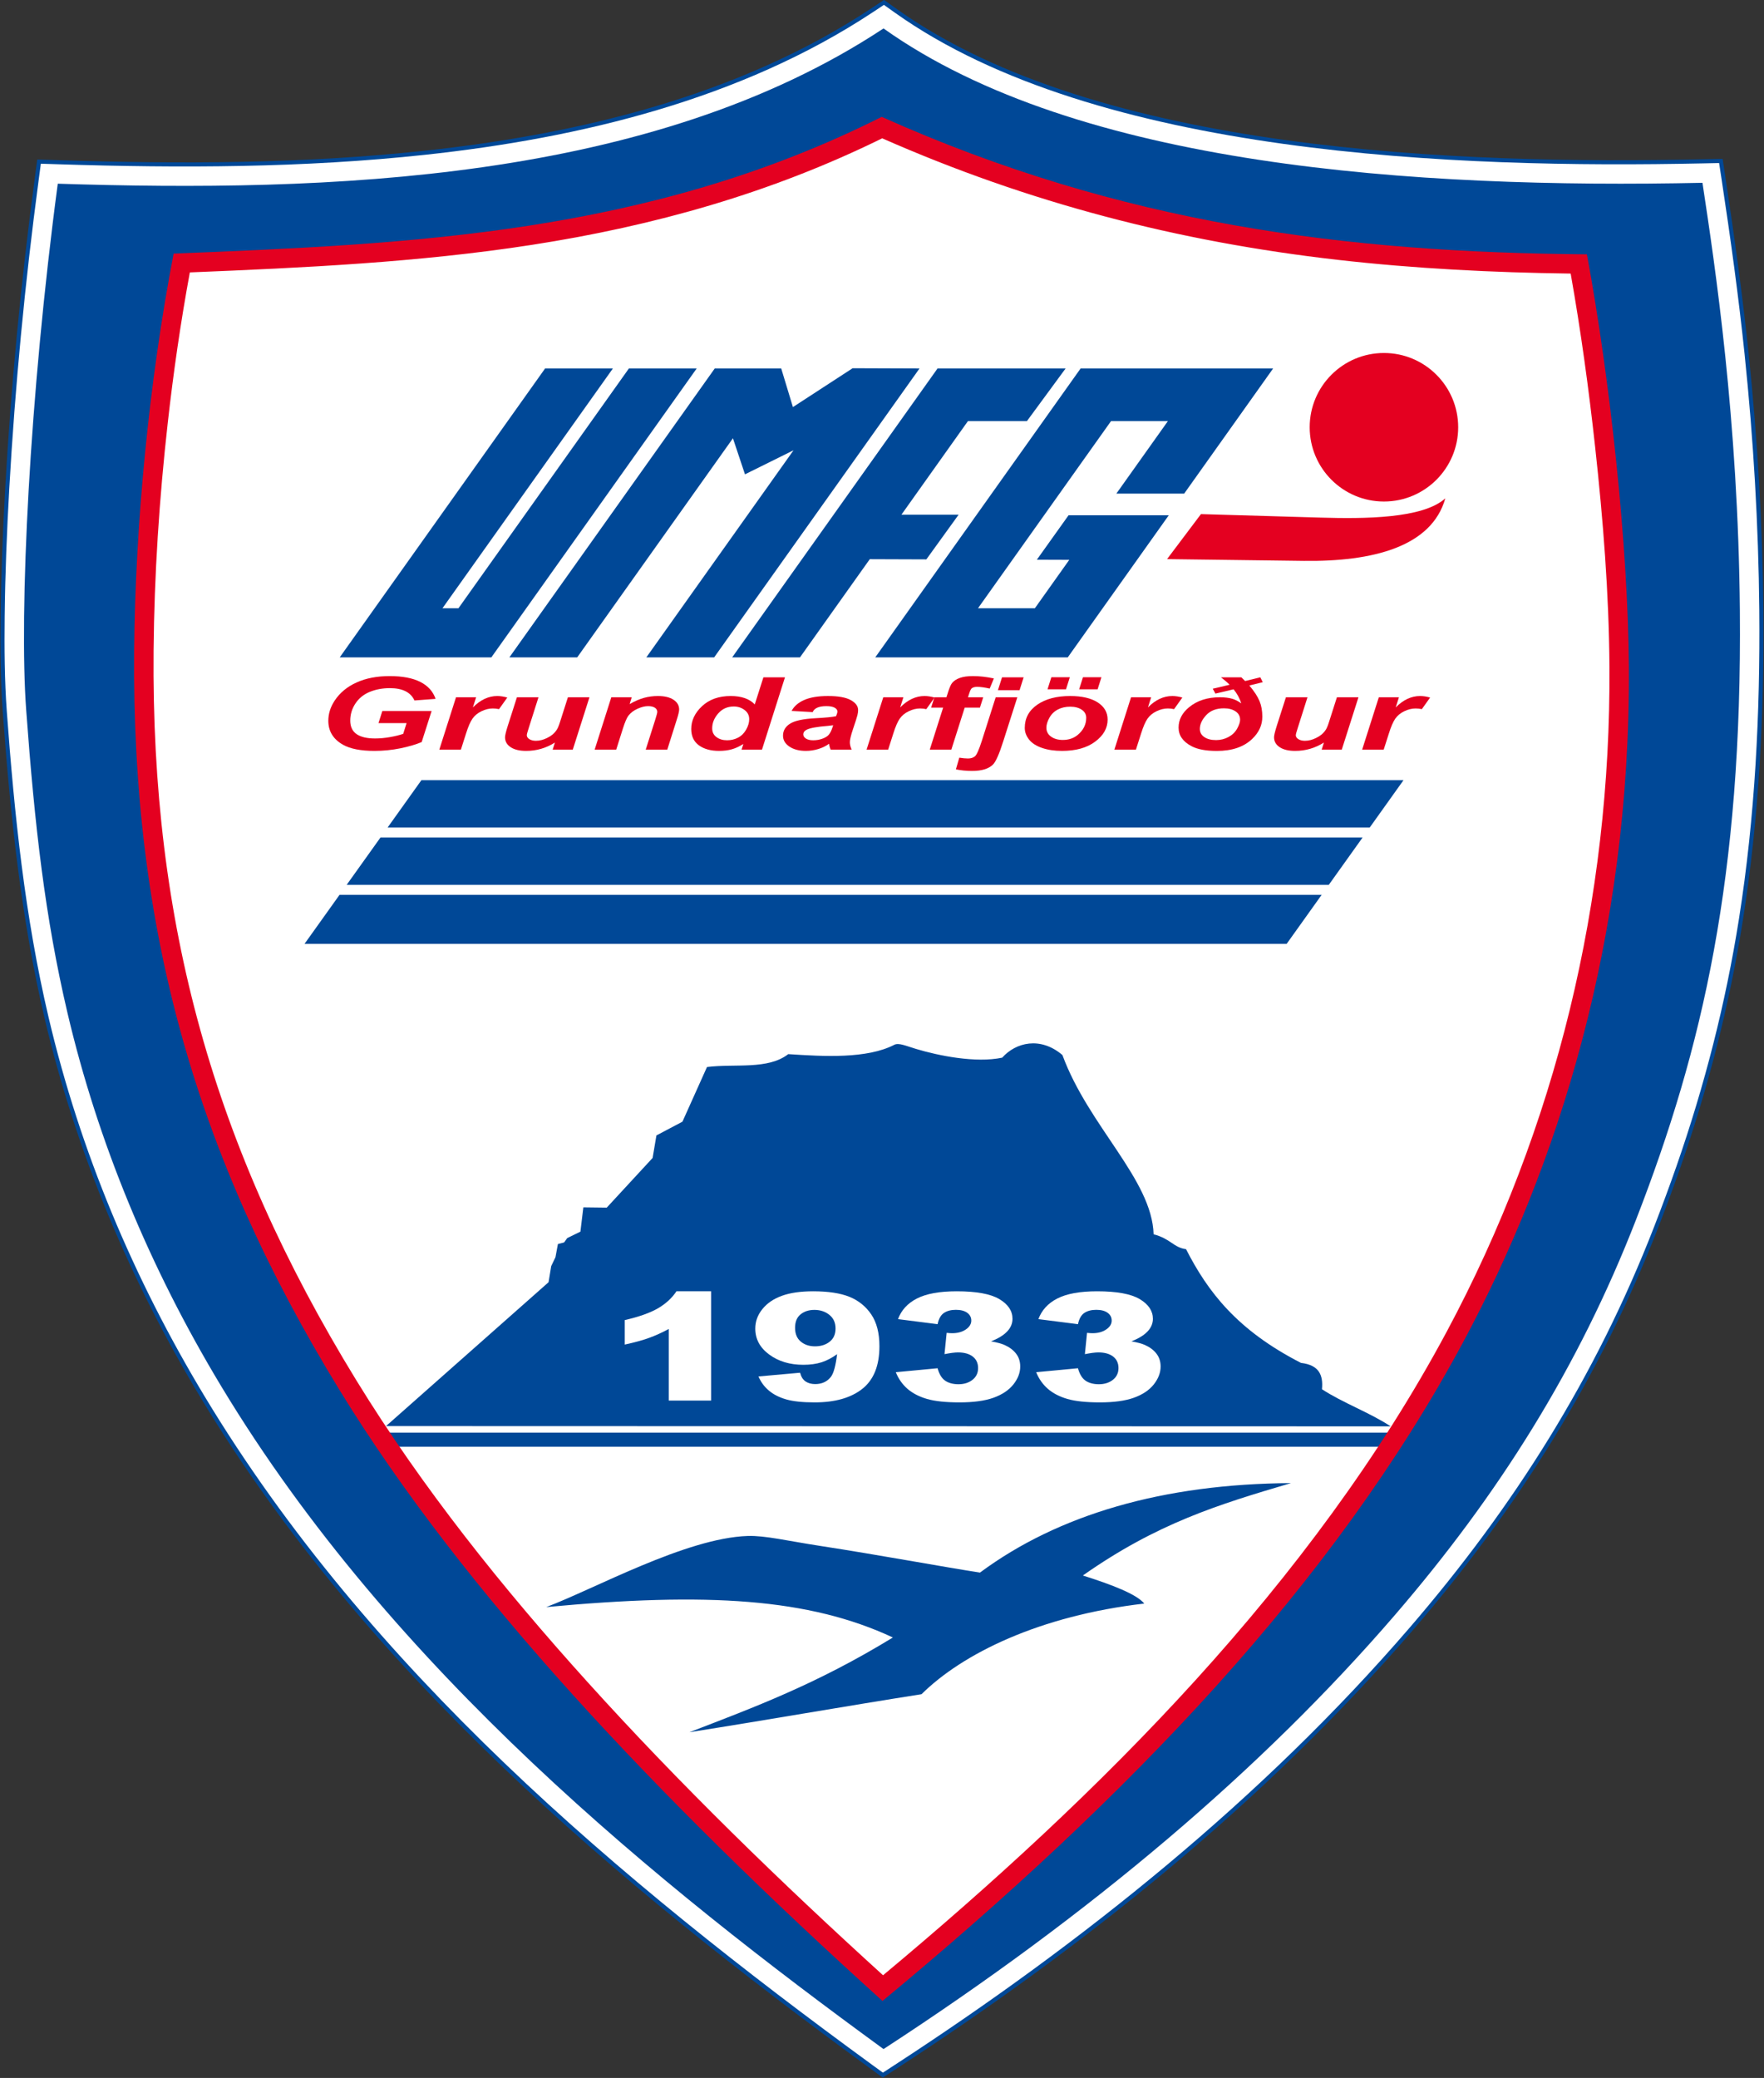
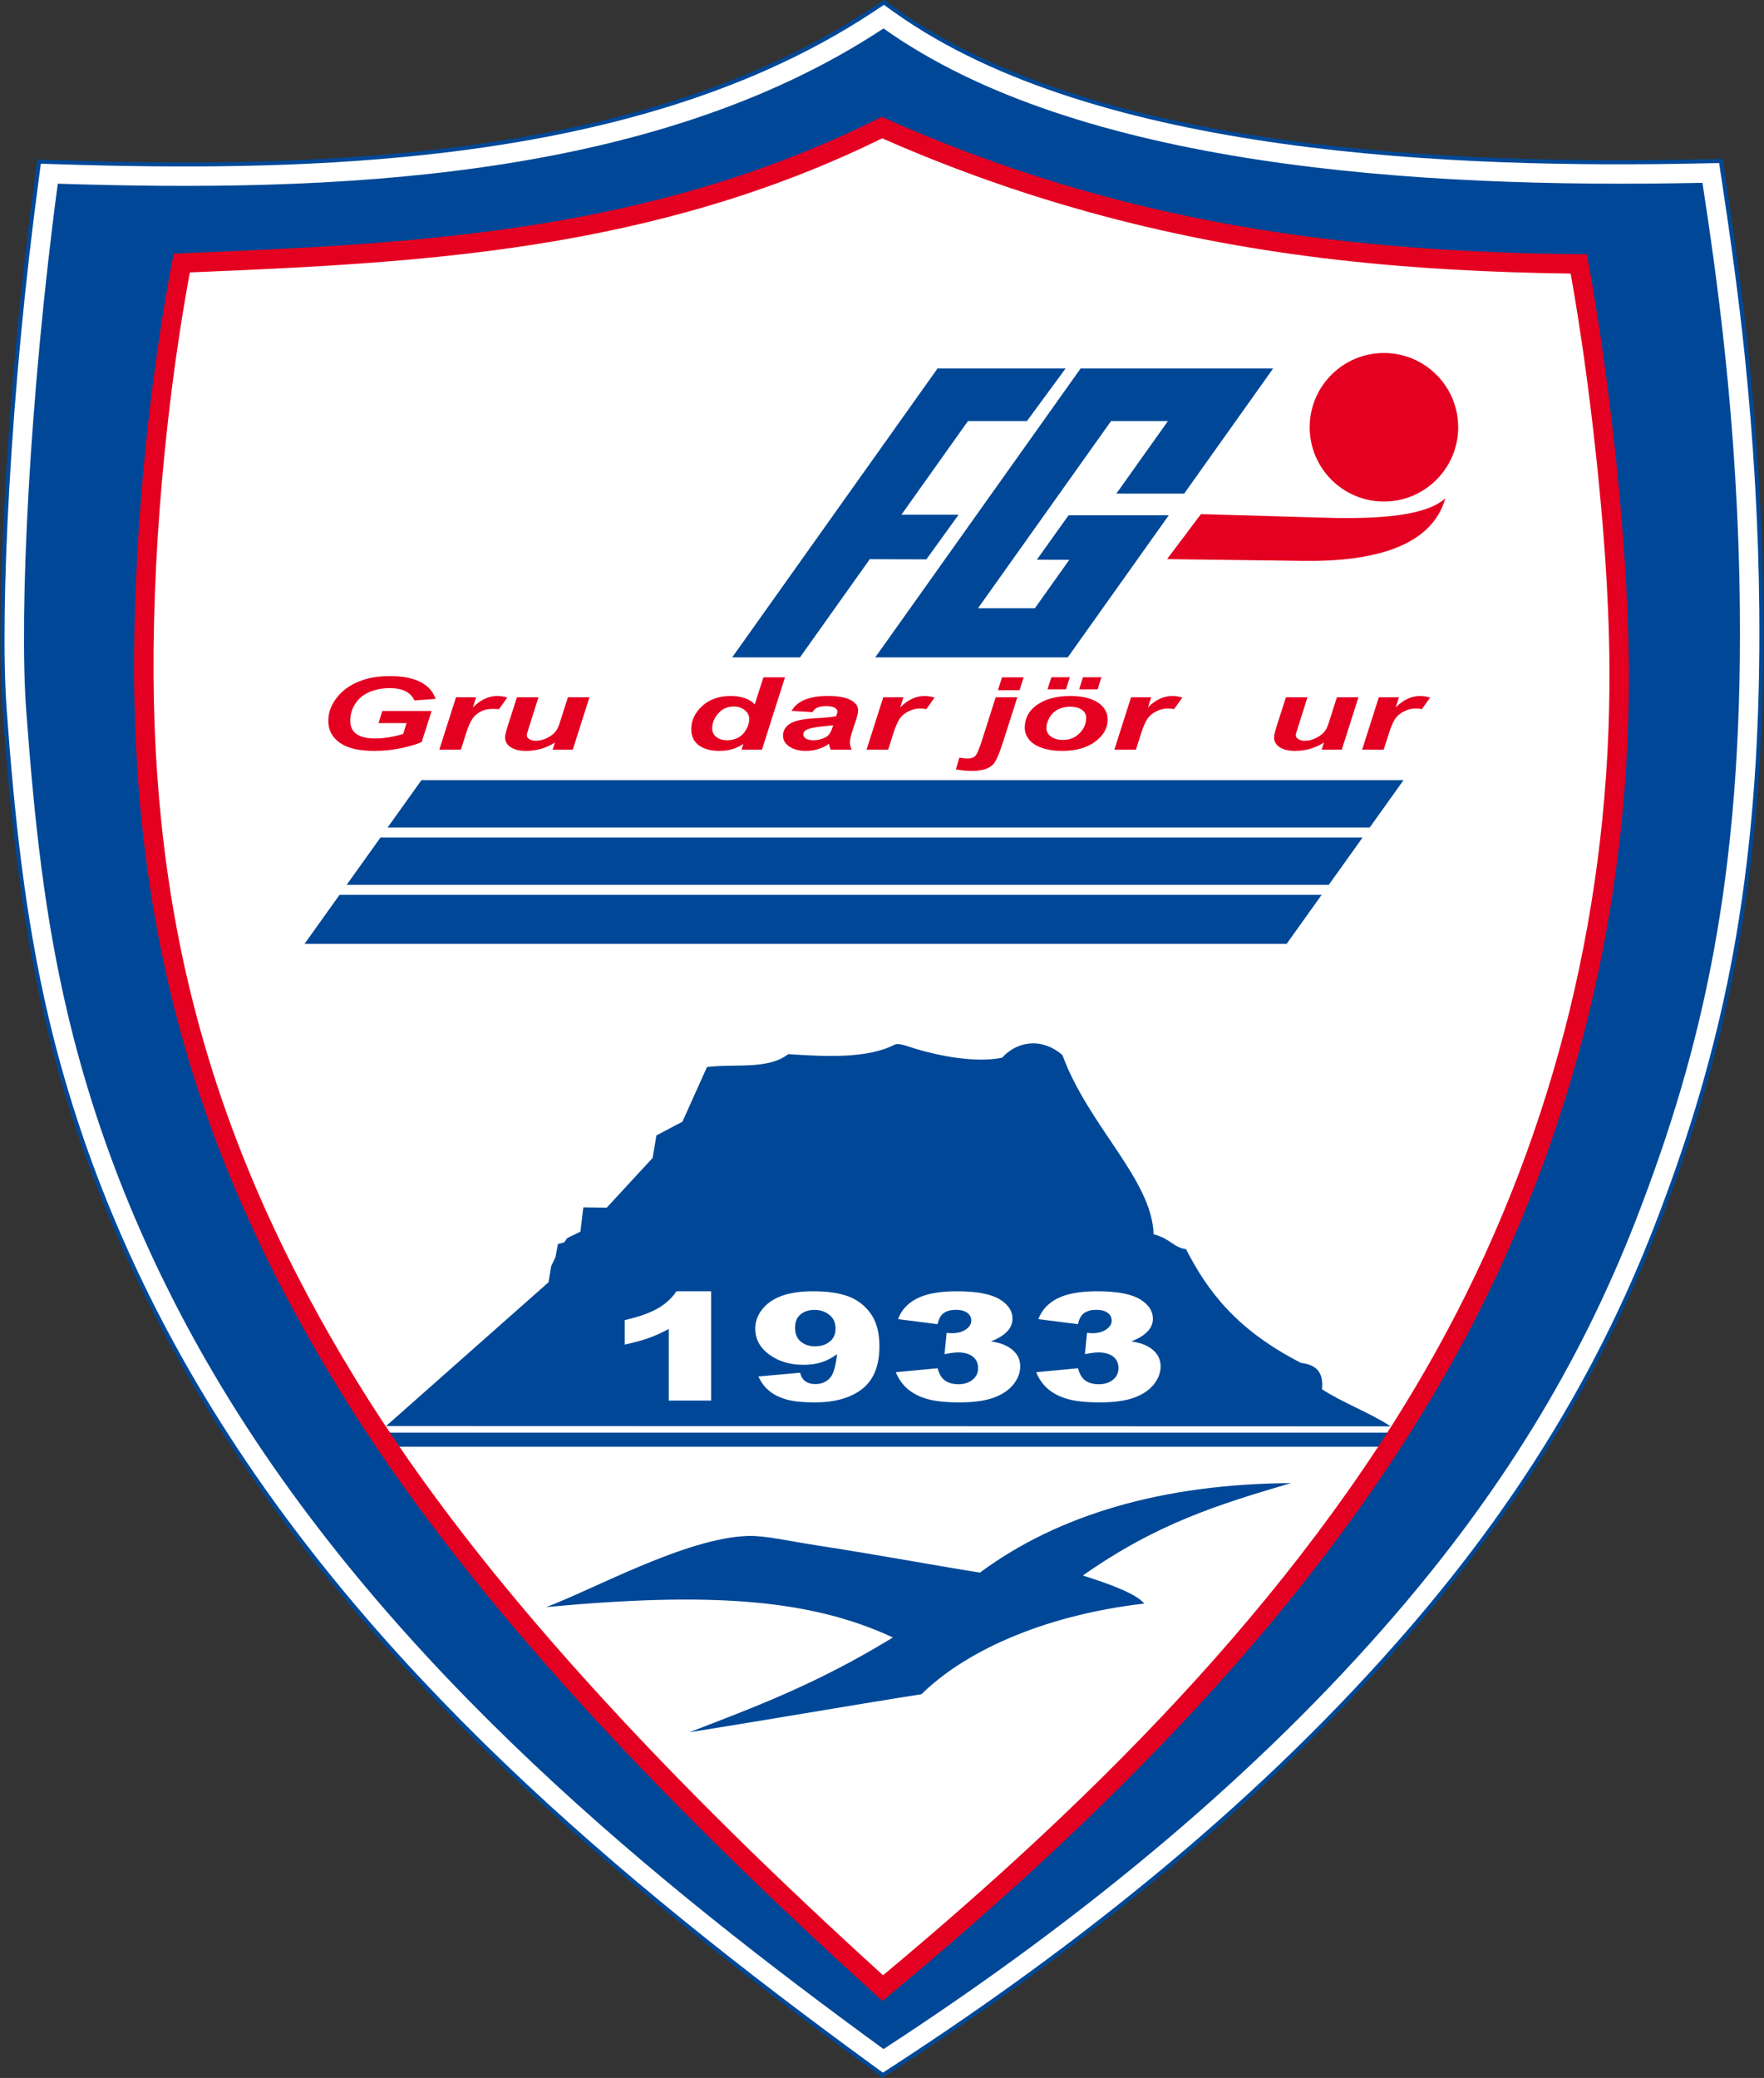
<svg xmlns="http://www.w3.org/2000/svg" width="481.5pt" height="567pt" viewBox="0 0 481.5 567" version="1.1">
  <rect x="0" y="0" width="481.5" height="567" fill="#333333" stroke="none" />
  <g id="surface1">
    <path style=" stroke:none;fill-rule:evenodd;fill:rgb(0%,28.247%,59.18%);fill-opacity:1;" d="M 15.977 43.711 C 49.289 44.777 82.758 44.707 115.934 41.129 C 158.164 36.578 201.789 26.078 237.633 2.406 L 241.301 -0.02 L 244.887 2.531 C 299.902 41.676 398.871 44.859 464.574 43.469 L 470.203 43.352 L 471.051 48.922 C 473.453 64.789 475.664 80.688 477.324 96.648 C 479.734 119.828 481.117 143.117 481.328 166.422 C 481.578 194.668 480.18 222.992 475.766 250.914 C 472.121 274 466.336 296.57 458.645 318.637 C 456.711 324.184 454.672 329.688 452.539 335.16 C 436.664 375.996 414.07 411.875 385.504 445 C 345.246 491.68 296.215 530.98 244.664 564.5 L 240.953 566.91 L 237.387 564.305 C 167.828 513.574 99.906 456.191 54.938 381.664 C 35.496 349.441 20.789 314.52 12.172 277.859 C 5.707 250.34 2.812 222.348 0.746 194.207 C 0.109 185.551 0.066 176.848 0.16 168.172 C 0.289 156.57 0.758 144.977 1.41 133.398 C 3 105.273 5.688 77.199 9.41 49.277 L 10.172 43.523 Z M 15.977 43.711 " />
    <path style=" stroke:none;fill-rule:evenodd;fill:rgb(100%,100%,100%);fill-opacity:1;" d="M 15.938 44.824 C 49.281 45.891 82.852 45.82 116.055 42.238 C 158.449 37.672 202.266 27.102 238.246 3.336 L 241.277 1.332 L 244.242 3.441 C 299.316 42.629 398.133 45.988 464.598 44.586 L 469.246 44.488 L 469.949 49.09 C 472.355 64.965 474.551 80.789 476.215 96.766 C 478.621 119.914 479.996 143.16 480.211 166.434 C 480.465 194.617 479.066 222.879 474.664 250.738 C 471.012 273.863 465.289 296.172 457.59 318.27 C 455.66 323.801 453.621 329.297 451.504 334.754 C 435.621 375.605 413.238 411.133 384.66 444.273 C 344.531 490.805 295.438 530.156 244.055 563.562 L 240.996 565.555 L 238.039 563.402 C 168.641 512.785 100.766 455.461 55.895 381.086 C 36.504 348.949 21.855 314.172 13.262 277.602 C 6.777 250.012 3.934 222.336 1.859 194.125 C 1.23 185.543 1.184 176.785 1.277 168.184 C 1.406 156.605 1.871 145.02 2.523 133.461 C 4.113 105.406 6.805 77.273 10.516 49.422 L 11.148 44.672 Z M 15.938 44.824 " />
    <path style=" stroke:none;fill-rule:evenodd;fill:rgb(0%,28.247%,59.18%);fill-opacity:1;" d="M 105.371 389.129 L 379.594 389.207 C 373.871 385.43 366.641 382.855 360.844 379.078 C 361.203 375.293 360.121 372.469 355.117 371.891 C 337.719 362.98 329.719 352.555 323.742 340.859 C 320.312 340.41 319.598 338.043 314.887 336.793 C 314.449 321.824 297.148 307.336 289.996 287.883 C 283.984 282.754 277.254 284.434 273.562 288.598 C 266.336 290.141 256.086 288.039 249.996 286.203 C 247.246 285.371 245.305 284.477 244.117 285.086 C 236.641 288.938 224.996 288.285 215.16 287.637 C 209.578 291.961 200.641 290.195 192.98 291.152 L 186.277 306.07 L 179.176 309.82 L 178.137 315.965 L 165.613 329.523 L 159.23 329.445 L 158.43 336.07 L 154.824 337.836 L 153.984 339.016 L 152.285 339.461 L 151.621 343.043 L 150.453 345.488 L 149.734 349.875 Z M 105.371 389.129 " />
    <path style=" stroke:none;fill-rule:evenodd;fill:rgb(0%,28.247%,59.18%);fill-opacity:1;" d="M 105.535 394.758 L 379.672 394.758 L 379.672 390.914 L 105.535 390.914 Z M 105.535 394.758 " />
    <path style=" stroke:none;fill-rule:evenodd;fill:rgb(89.452%,0%,12.547%);fill-opacity:1;" d="M 236.535 543.938 C 208.371 518.348 181.008 491.801 155.488 463.555 C 131.996 437.559 109.82 409.93 91.484 380.02 C 51.98 315.586 34.559 253.039 35.23 177.449 C 35.414 156.477 36.793 135.5 39.133 114.656 C 40.695 100.746 42.695 86.879 45.234 73.113 L 46.203 67.855 L 51.543 67.641 C 82.445 66.379 113.434 64.949 144.031 60.219 C 176.699 55.168 208.121 46.355 237.844 31.734 L 240.645 30.359 L 243.496 31.613 C 282.754 48.902 323.227 59.391 365.812 64.242 C 386.727 66.629 407.777 67.676 428.82 67.957 L 434.355 68.031 L 435.32 73.484 C 438.129 89.312 440.309 105.25 442.062 121.227 C 444.27 141.352 445.879 161.625 446.008 181.879 C 446.426 246.488 431.273 309.676 400.723 366.664 C 363.52 436.07 305.336 494.098 245.324 544.125 L 240.848 547.855 Z M 51.82 74.328 C 49.309 87.934 47.328 101.656 45.789 115.402 C 43.48 135.984 42.109 156.797 41.922 177.512 C 41.262 252.047 58.262 313.023 97.191 376.52 C 115.254 405.98 137.316 433.457 160.453 459.066 C 185.789 487.109 213.062 513.566 241.035 538.98 C 300.316 489.566 358.121 431.961 394.824 363.5 C 424.859 307.473 439.723 245.465 439.312 181.922 C 439.184 162.004 437.578 141.75 435.406 121.957 C 433.676 106.156 431.508 90.316 428.73 74.652 C 407.453 74.367 386.199 73.309 365.055 70.895 C 321.594 65.941 280.805 55.359 240.801 37.742 C 210.398 52.695 178.516 61.664 145.055 66.836 C 114.164 71.609 82.996 73.059 51.82 74.328 Z M 51.82 74.328 " />
    <path style=" stroke:none;fill-rule:evenodd;fill:rgb(0%,28.247%,59.18%);fill-opacity:1;" d="M 15.77 50.125 C 88.961 52.465 177.551 49.781 241.164 7.758 C 294.219 45.508 386.516 51.535 464.703 49.883 C 468.195 72.914 474.441 114.469 474.91 166.48 C 475.566 239.105 464.828 285.852 446.562 332.836 C 430.863 373.215 408.996 407.934 380.645 440.809 C 344.734 482.449 298.191 522.043 241.164 559.121 C 180.027 514.531 107.285 456.004 60.434 378.348 C 40.766 345.75 26.668 311.496 18.418 276.391 C 12.305 250.363 9.473 225.426 7.148 193.738 C 5.188 167.094 8.016 108.309 15.77 50.125 Z M 47.391 69.203 C 40.652 104.152 36.93 143.223 36.621 177.461 C 35.949 253.449 53.363 315.168 92.672 379.289 C 126.574 434.586 179.637 490.645 240.887 545.996 C 308.035 490.438 364.047 432.129 399.496 366.004 C 425.055 318.324 445.094 256.273 444.613 181.891 C 444.402 148.941 439.488 103.594 433.164 69.402 C 367.465 68.844 306.414 61.301 240.672 31.887 C 176.887 63.965 111.746 66.602 47.391 69.203 Z M 47.391 69.203 " />
    <path style=" stroke:none;fill-rule:evenodd;fill:rgb(0%,28.247%,59.18%);fill-opacity:1;" d="M 149.098 438.516 C 162.109 433.645 187.195 419.668 204.094 419.113 C 208.855 418.957 214.996 420.465 223.824 421.816 C 239.551 424.227 258.387 427.719 267.496 429.102 C 288.879 413.25 317.547 404.898 352.387 404.688 C 332.551 410.539 315.855 415.652 295.578 429.898 C 303.613 432.453 310.262 435.004 312.336 437.559 C 283.824 440.855 262.762 451.176 251.539 462.289 C 230.578 465.59 209.148 469.363 188.191 472.664 C 205.617 465.945 222.824 459.609 243.719 446.812 C 220.824 436.133 193.219 434.406 149.098 438.516 Z M 149.098 438.516 " />
    <path style=" stroke:none;fill-rule:evenodd;fill:rgb(0%,28.247%,59.18%);fill-opacity:1;" d="M 115.027 212.883 L 383.102 212.883 L 373.871 225.809 L 105.797 225.809 Z M 371.934 228.523 L 362.703 241.449 L 94.621 241.449 L 103.859 228.523 Z M 360.762 244.16 L 351.191 257.562 L 83.113 257.562 L 92.688 244.16 Z M 360.762 244.16 " />
    <path style=" stroke:none;fill-rule:evenodd;fill:rgb(100%,100%,100%);fill-opacity:1;" d="M 194.098 352.348 L 194.098 382.168 L 182.539 382.168 L 182.539 362.629 C 180.672 363.641 178.863 364.457 177.109 365.086 C 175.367 365.715 173.176 366.316 170.531 366.891 L 170.531 360.207 C 174.43 359.312 177.445 358.238 179.602 356.992 C 181.746 355.734 183.43 354.184 184.645 352.348 Z M 194.098 352.348 " />
    <path style=" stroke:none;fill-rule:evenodd;fill:rgb(100%,100%,100%);fill-opacity:1;" d="M 207.031 375.586 L 218.387 374.57 C 218.695 375.703 219.191 376.5 219.91 376.965 C 220.621 377.438 221.492 377.668 222.516 377.668 C 224.344 377.668 225.781 377.008 226.805 375.688 C 227.551 374.711 228.117 372.652 228.492 369.504 C 227.121 370.508 225.723 371.238 224.285 371.711 C 222.84 372.172 221.176 372.406 219.289 372.406 C 215.602 372.406 212.496 371.477 209.961 369.605 C 207.426 367.742 206.16 365.379 206.16 362.527 C 206.16 360.582 206.805 358.805 208.098 357.211 C 209.387 355.605 211.16 354.398 213.43 353.578 C 215.688 352.758 218.531 352.348 221.949 352.348 C 226.066 352.348 229.371 352.852 231.859 353.855 C 234.34 354.859 236.328 356.465 237.816 358.656 C 239.301 360.848 240.047 363.75 240.047 367.348 C 240.047 372.637 238.488 376.516 235.363 378.98 C 232.242 381.438 227.914 382.664 222.371 382.664 C 219.105 382.664 216.52 382.398 214.637 381.859 C 212.746 381.316 211.164 380.527 209.926 379.484 C 208.664 378.445 207.703 377.148 207.031 375.586 Z M 228.07 362.508 C 228.07 360.922 227.512 359.68 226.383 358.777 C 225.266 357.879 223.902 357.426 222.289 357.426 C 220.773 357.426 219.52 357.836 218.523 358.648 C 217.516 359.461 217.02 360.684 217.02 362.309 C 217.02 363.945 217.535 365.203 218.57 366.07 C 219.613 366.938 220.906 367.367 222.453 367.367 C 224.066 367.367 225.406 366.949 226.469 366.105 C 227.531 365.266 228.07 364.07 228.07 362.508 Z M 228.07 362.508 " />
    <path style=" stroke:none;fill-rule:evenodd;fill:rgb(100%,100%,100%);fill-opacity:1;" d="M 255.922 361.324 L 245.121 359.945 C 246.023 357.496 247.746 355.613 250.301 354.309 C 252.859 353.004 256.469 352.348 261.141 352.348 C 266.512 352.348 270.391 353.059 272.785 354.484 C 275.18 355.91 276.371 357.707 276.371 359.863 C 276.371 361.133 275.887 362.281 274.922 363.305 C 273.945 364.336 272.48 365.238 270.516 366.008 C 272.105 366.289 273.32 366.617 274.164 366.984 C 275.523 367.586 276.586 368.379 277.344 369.359 C 278.098 370.336 278.48 371.504 278.48 372.871 C 278.48 374.578 277.852 376.207 276.605 377.777 C 275.352 379.34 273.539 380.551 271.188 381.395 C 268.828 382.242 265.738 382.664 261.898 382.664 C 258.164 382.664 255.215 382.352 253.051 381.73 C 250.887 381.102 249.117 380.18 247.719 378.98 C 246.328 377.77 245.258 376.254 244.512 374.426 L 255.922 373.348 C 256.371 374.984 257.07 376.125 258.02 376.762 C 258.961 377.391 260.164 377.711 261.621 377.711 C 263.152 377.711 264.438 377.309 265.449 376.508 C 266.465 375.711 266.98 374.637 266.98 373.305 C 266.98 371.949 266.484 370.898 265.508 370.145 C 264.523 369.402 263.191 369.027 261.504 369.027 C 260.613 369.027 259.379 369.191 257.809 369.504 L 258.395 363.688 C 259.035 363.754 259.523 363.789 259.879 363.789 C 261.383 363.789 262.621 363.449 263.633 362.766 C 264.621 362.09 265.121 361.277 265.121 360.348 C 265.121 359.453 264.746 358.738 264.004 358.207 C 263.258 357.672 262.234 357.406 260.922 357.406 C 259.57 357.406 258.48 357.699 257.637 358.273 C 256.789 358.855 256.23 359.871 255.922 361.324 Z M 255.922 361.324 " />
    <path style=" stroke:none;fill-rule:evenodd;fill:rgb(100%,100%,100%);fill-opacity:1;" d="M 294.242 361.324 L 283.441 359.945 C 284.344 357.496 286.066 355.613 288.621 354.309 C 291.18 353.004 294.789 352.348 299.461 352.348 C 304.828 352.348 308.711 353.059 311.105 354.484 C 313.496 355.91 314.695 357.707 314.695 359.863 C 314.695 361.133 314.203 362.281 313.238 363.305 C 312.262 364.336 310.797 365.238 308.836 366.008 C 310.426 366.289 311.641 366.617 312.484 366.984 C 313.844 367.586 314.906 368.379 315.66 369.359 C 316.414 370.336 316.801 371.504 316.801 372.871 C 316.801 374.578 316.164 376.207 314.926 377.777 C 313.672 379.34 311.863 380.551 309.504 381.395 C 307.148 382.242 304.059 382.664 300.219 382.664 C 296.484 382.664 293.535 382.352 291.371 381.73 C 289.203 381.102 287.434 380.18 286.039 378.98 C 284.648 377.77 283.578 376.254 282.828 374.426 L 294.242 373.348 C 294.691 374.984 295.391 376.125 296.34 376.762 C 297.277 377.391 298.484 377.711 299.941 377.711 C 301.473 377.711 302.754 377.309 303.77 376.508 C 304.785 375.711 305.301 374.637 305.301 373.305 C 305.301 371.949 304.805 370.898 303.828 370.145 C 302.844 369.402 301.512 369.027 299.824 369.027 C 298.934 369.027 297.699 369.191 296.129 369.504 L 296.715 363.688 C 297.355 363.754 297.844 363.789 298.195 363.789 C 299.699 363.789 300.945 363.449 301.949 362.766 C 302.945 362.09 303.445 361.277 303.445 360.348 C 303.445 359.453 303.07 358.738 302.324 358.207 C 301.578 357.672 300.551 357.406 299.242 357.406 C 297.891 357.406 296.801 357.699 295.953 358.273 C 295.113 358.855 294.547 359.871 294.242 361.324 Z M 294.242 361.324 " />
    <path style=" stroke:none;fill-rule:evenodd;fill:rgb(89.452%,0%,12.547%);fill-opacity:1;" d="M 104.359 194.016 L 117.809 194.016 L 115.102 202.484 C 113.512 203.156 111.566 203.727 109.266 204.195 C 106.961 204.66 104.617 204.895 102.227 204.895 C 98.512 204.895 95.66 204.344 93.668 203.238 C 90.973 201.73 89.617 199.543 89.617 196.68 C 89.617 194.758 90.195 192.918 91.359 191.16 C 92.758 189.043 94.738 187.398 97.305 186.234 C 99.871 185.066 102.898 184.48 106.367 184.48 C 109.84 184.48 112.621 185.012 114.723 186.07 C 116.816 187.129 118.203 188.672 118.895 190.699 L 113.133 191.133 C 112.621 190.02 111.812 189.18 110.688 188.613 C 109.551 188.047 108.137 187.77 106.43 187.77 C 104.43 187.77 102.602 188.109 100.93 188.789 C 99.266 189.473 97.965 190.523 97.02 191.953 C 96.074 193.379 95.605 194.938 95.605 196.625 C 95.605 198.289 96.18 199.516 97.328 200.312 C 98.473 201.105 100.152 201.5 102.371 201.5 C 103.695 201.5 105.051 201.379 106.453 201.129 C 107.844 200.887 109.047 200.59 110.055 200.246 L 110.98 197.312 L 103.309 197.312 Z M 104.359 194.016 " />
-     <path style=" stroke:none;fill-rule:evenodd;fill:rgb(89.452%,0%,12.547%);fill-opacity:1;" d="M 124.473 190.258 L 129.965 190.258 L 129.078 193.031 C 131.133 190.957 133.352 189.918 135.742 189.918 C 136.59 189.918 137.496 190.062 138.473 190.336 L 136.211 193.504 C 135.68 193.375 135.113 193.316 134.512 193.316 C 133.504 193.316 132.477 193.562 131.426 194.07 C 130.383 194.57 129.566 195.242 128.977 196.082 C 128.391 196.918 127.809 198.25 127.234 200.07 L 125.801 204.559 L 119.914 204.559 Z M 124.473 190.258 " />
+     <path style=" stroke:none;fill-rule:evenodd;fill:rgb(89.452%,0%,12.547%);fill-opacity:1;" d="M 124.473 190.258 L 129.965 190.258 L 129.078 193.031 C 131.133 190.957 133.352 189.918 135.742 189.918 C 136.59 189.918 137.496 190.062 138.473 190.336 L 136.211 193.504 C 133.504 193.316 132.477 193.562 131.426 194.07 C 130.383 194.57 129.566 195.242 128.977 196.082 C 128.391 196.918 127.809 198.25 127.234 200.07 L 125.801 204.559 L 119.914 204.559 Z M 124.473 190.258 " />
    <path style=" stroke:none;fill-rule:evenodd;fill:rgb(89.452%,0%,12.547%);fill-opacity:1;" d="M 141.098 190.258 L 146.984 190.258 L 144.297 198.727 C 143.965 199.742 143.797 200.375 143.797 200.629 C 143.797 201.039 144.035 201.395 144.496 201.691 C 144.965 201.984 145.555 202.137 146.281 202.137 C 146.801 202.137 147.312 202.066 147.82 201.938 C 148.324 201.809 148.844 201.613 149.371 201.344 C 149.914 201.082 150.391 200.781 150.809 200.441 C 151.234 200.094 151.637 199.648 151.996 199.094 C 152.258 198.68 152.547 198.004 152.84 197.07 L 155.016 190.258 L 160.898 190.258 L 156.344 204.559 L 150.852 204.559 L 151.469 202.617 C 149.059 204.137 146.441 204.895 143.617 204.895 C 141.824 204.895 140.414 204.559 139.398 203.887 C 138.367 203.211 137.855 202.309 137.855 201.18 C 137.855 200.684 138.09 199.699 138.551 198.23 Z M 141.098 190.258 " />
-     <path style=" stroke:none;fill-rule:evenodd;fill:rgb(89.452%,0%,12.547%);fill-opacity:1;" d="M 166.863 190.258 L 172.438 190.258 L 171.867 192.117 C 173.258 191.324 174.559 190.766 175.77 190.426 C 176.98 190.09 178.254 189.918 179.598 189.918 C 181.391 189.918 182.797 190.258 183.828 190.93 C 184.859 191.605 185.379 192.496 185.379 193.609 C 185.379 194.113 185.152 195.066 184.699 196.465 L 182.137 204.559 L 176.254 204.559 L 178.836 196.438 C 179.219 195.227 179.41 194.5 179.41 194.27 C 179.41 193.773 179.191 193.391 178.742 193.105 C 178.305 192.824 177.68 192.68 176.891 192.68 C 176.027 192.68 175.07 192.918 174.02 193.395 C 172.965 193.871 172.137 194.5 171.535 195.277 C 171.102 195.84 170.613 196.973 170.059 198.688 L 168.199 204.559 L 162.312 204.559 Z M 166.863 190.258 " />
    <path style=" stroke:none;fill-rule:evenodd;fill:rgb(89.452%,0%,12.547%);fill-opacity:1;" d="M 207.988 204.559 L 202.41 204.559 L 202.906 203.008 C 201.836 203.684 200.785 204.168 199.758 204.457 C 198.73 204.75 197.562 204.895 196.258 204.895 C 194.004 204.895 192.18 204.387 190.781 203.383 C 189.379 202.371 188.68 200.875 188.68 198.906 C 188.68 196.609 189.66 194.543 191.621 192.695 C 193.602 190.848 196.203 189.918 199.445 189.918 C 202.367 189.918 204.559 190.68 206.02 192.207 L 208.379 184.816 L 214.266 184.816 Z M 194.398 198.738 C 194.398 199.766 194.789 200.562 195.574 201.137 C 196.363 201.715 197.328 201.996 198.477 201.996 C 199.539 201.996 200.535 201.758 201.453 201.281 C 202.383 200.797 203.117 200.062 203.676 199.078 C 204.23 198.09 204.504 197.145 204.504 196.234 C 204.504 195.203 204.078 194.367 203.234 193.734 C 202.383 193.094 201.41 192.777 200.305 192.777 C 198.578 192.777 197.16 193.402 196.055 194.664 C 194.949 195.918 194.398 197.277 194.398 198.738 Z M 194.398 198.738 " />
    <path style=" stroke:none;fill-rule:evenodd;fill:rgb(89.452%,0%,12.547%);fill-opacity:1;" d="M 221.828 194.309 L 216.078 193.988 C 216.742 192.715 217.887 191.715 219.52 191 C 221.156 190.281 223.316 189.918 226.004 189.918 C 228.812 189.918 230.883 190.289 232.219 191.031 C 233.562 191.77 234.227 192.676 234.227 193.742 C 234.227 194.176 234.172 194.633 234.051 195.117 C 233.941 195.605 233.535 196.879 232.836 198.941 C 232.262 200.645 231.973 201.84 231.973 202.527 C 231.973 203.133 232.133 203.812 232.465 204.559 L 226.746 204.559 C 226.516 204.039 226.367 203.5 226.312 202.941 C 225.453 203.57 224.465 204.051 223.348 204.387 C 222.219 204.727 221.094 204.895 219.961 204.895 C 218.152 204.895 216.664 204.508 215.488 203.73 C 214.32 202.953 213.73 201.957 213.73 200.734 C 213.73 199.367 214.371 198.281 215.664 197.461 C 216.953 196.645 219.266 196.152 222.578 195.98 C 225.391 195.828 227.258 195.645 228.203 195.43 C 228.445 194.887 228.574 194.461 228.574 194.133 C 228.574 193.723 228.312 193.375 227.809 193.098 C 227.305 192.82 226.559 192.68 225.559 192.68 C 224.508 192.68 223.676 192.824 223.066 193.105 C 222.453 193.391 222.039 193.789 221.828 194.309 Z M 227.426 197.895 C 227.07 197.953 226.594 198.012 226.004 198.066 C 223.059 198.301 221.129 198.645 220.227 199.094 C 219.578 199.414 219.266 199.852 219.266 200.398 C 219.266 200.844 219.512 201.227 219.996 201.535 C 220.492 201.848 221.141 201.996 221.945 201.996 C 222.836 201.996 223.676 201.859 224.453 201.574 C 225.246 201.293 225.836 200.926 226.223 200.484 C 226.613 200.039 226.953 199.344 227.258 198.402 Z M 227.426 197.895 " />
    <path style=" stroke:none;fill-rule:evenodd;fill:rgb(89.452%,0%,12.547%);fill-opacity:1;" d="M 241.098 190.258 L 246.594 190.258 L 245.711 193.031 C 247.762 190.957 249.98 189.918 252.371 189.918 C 253.219 189.918 254.129 190.062 255.102 190.336 L 252.84 193.504 C 252.309 193.375 251.742 193.316 251.141 193.316 C 250.133 193.316 249.105 193.562 248.055 194.07 C 247.012 194.57 246.191 195.242 245.605 196.082 C 245.016 196.918 244.438 198.25 243.863 200.07 L 242.43 204.559 L 236.539 204.559 Z M 241.098 190.258 " />
-     <path style=" stroke:none;fill-rule:evenodd;fill:rgb(89.452%,0%,12.547%);fill-opacity:1;" d="M 268.383 190.258 L 267.48 193.086 L 263.324 193.086 L 259.672 204.559 L 253.785 204.559 L 257.438 193.086 L 254.156 193.086 L 255.059 190.258 L 258.34 190.258 L 258.809 188.789 C 259.195 187.59 259.551 186.773 259.895 186.352 C 260.363 185.777 261.055 185.324 261.98 184.988 C 262.902 184.648 264.105 184.48 265.598 184.48 C 267.402 184.48 269.301 184.699 271.289 185.125 L 270.145 187.887 C 268.738 187.574 267.598 187.414 266.723 187.414 C 266.055 187.414 265.555 187.555 265.227 187.832 C 265.008 188.012 264.785 188.484 264.547 189.246 L 264.219 190.258 Z M 268.383 190.258 " />
    <path style=" stroke:none;fill-rule:evenodd;fill:rgb(89.452%,0%,12.547%);fill-opacity:1;" d="M 273.512 184.816 L 279.41 184.816 L 278.305 188.32 L 272.398 188.32 Z M 271.785 190.258 L 277.691 190.258 L 273.82 202.359 C 272.723 205.816 271.785 207.914 271.008 208.652 C 269.828 209.793 267.949 210.363 265.352 210.363 C 263.738 210.363 262.262 210.215 260.922 209.93 L 261.848 206.742 C 262.785 206.895 263.578 206.965 264.219 206.965 C 265.016 206.965 265.652 206.766 266.129 206.363 C 266.605 205.961 267.234 204.539 268.012 202.109 Z M 271.785 190.258 " />
    <path style=" stroke:none;fill-rule:evenodd;fill:rgb(89.452%,0%,12.547%);fill-opacity:1;" d="M 279.719 198.621 C 279.719 195.973 280.859 193.859 283.133 192.285 C 285.41 190.711 288.402 189.918 292.105 189.918 C 295.316 189.918 297.82 190.504 299.629 191.664 C 301.434 192.828 302.336 194.391 302.336 196.359 C 302.336 198.676 301.203 200.676 298.949 202.359 C 296.695 204.051 293.672 204.895 289.887 204.895 C 287.836 204.895 286.023 204.629 284.438 204.086 C 282.855 203.547 281.672 202.785 280.887 201.797 C 280.113 200.812 279.719 199.75 279.719 198.621 Z M 296.492 195.855 C 296.492 194.941 296.086 194.211 295.27 193.656 C 294.453 193.105 293.406 192.828 292.121 192.828 C 290.852 192.828 289.727 193.086 288.738 193.605 C 287.758 194.121 286.988 194.867 286.445 195.852 C 285.898 196.836 285.621 197.742 285.621 198.566 C 285.621 199.59 286.051 200.402 286.898 201.004 C 287.746 201.602 288.809 201.906 290.098 201.906 C 291.703 201.906 293.062 201.449 294.156 200.547 C 295.703 199.262 296.492 197.699 296.492 195.855 Z M 286.977 184.789 L 292.02 184.789 L 290.977 188.09 L 285.934 188.09 Z M 295.609 184.789 L 300.648 184.789 L 299.605 188.09 L 294.562 188.09 Z M 295.609 184.789 " />
    <path style=" stroke:none;fill-rule:evenodd;fill:rgb(89.452%,0%,12.547%);fill-opacity:1;" d="M 308.73 190.258 L 314.223 190.258 L 313.344 193.031 C 315.391 190.957 317.609 189.918 320.004 189.918 C 320.852 189.918 321.762 190.062 322.734 190.336 L 320.473 193.504 C 319.941 193.375 319.371 193.316 318.773 193.316 C 317.766 193.316 316.734 193.562 315.688 194.07 C 314.645 194.57 313.824 195.242 313.238 196.082 C 312.648 196.918 312.07 198.25 311.496 200.07 L 310.059 204.559 L 304.176 204.559 Z M 308.73 190.258 " />
-     <path style=" stroke:none;fill-rule:evenodd;fill:rgb(89.452%,0%,12.547%);fill-opacity:1;" d="M 333.273 184.816 L 338.828 184.816 C 339.18 185.148 339.527 185.488 339.871 185.828 L 344.012 184.816 L 344.684 186.148 L 341.02 187.051 C 342.355 188.641 343.285 190.055 343.797 191.301 C 344.309 192.543 344.566 193.957 344.566 195.551 C 344.566 197.855 343.637 199.887 341.773 201.648 C 339.492 203.824 336.281 204.906 332.145 204.906 C 329.164 204.906 326.863 204.469 325.23 203.602 C 322.879 202.359 321.703 200.676 321.703 198.535 C 321.703 196.414 322.648 194.566 324.539 193.004 C 326.738 191.172 329.562 190.258 333.02 190.258 C 334.32 190.258 335.461 190.406 336.449 190.699 C 337.195 190.926 337.988 191.336 338.828 191.926 C 338.344 190.488 337.645 189.211 336.715 188.09 L 331.754 189.262 L 331.031 187.93 L 335.629 186.848 C 335.055 186.25 334.266 185.57 333.273 184.816 Z M 338.496 196.387 C 338.496 195.426 338.086 194.668 337.254 194.109 C 336.43 193.551 335.371 193.273 334.09 193.273 C 332.012 193.273 330.395 193.895 329.242 195.141 C 328.086 196.383 327.508 197.633 327.508 198.891 C 327.508 199.832 327.91 200.578 328.73 201.125 C 329.539 201.672 330.613 201.945 331.934 201.945 C 333.164 201.945 334.301 201.66 335.344 201.098 C 336.379 200.531 337.164 199.77 337.695 198.805 C 338.234 197.84 338.496 197.027 338.496 196.387 Z M 338.496 196.387 " />
    <path style=" stroke:none;fill-rule:evenodd;fill:rgb(89.452%,0%,12.547%);fill-opacity:1;" d="M 351.004 190.258 L 356.891 190.258 L 354.203 198.727 C 353.871 199.742 353.703 200.375 353.703 200.629 C 353.703 201.039 353.941 201.395 354.406 201.691 C 354.871 201.984 355.461 202.137 356.188 202.137 C 356.703 202.137 357.219 202.066 357.727 201.938 C 358.23 201.809 358.746 201.613 359.281 201.344 C 359.82 201.082 360.297 200.781 360.715 200.441 C 361.141 200.094 361.539 199.648 361.906 199.094 C 362.164 198.68 362.453 198.004 362.746 197.07 L 364.922 190.258 L 370.805 190.258 L 366.246 204.559 L 360.758 204.559 L 361.371 202.617 C 358.965 204.137 356.348 204.895 353.523 204.895 C 351.73 204.895 350.324 204.559 349.305 203.887 C 348.273 203.211 347.762 202.309 347.762 201.18 C 347.762 200.684 347.996 199.699 348.453 198.23 Z M 351.004 190.258 " />
    <path style=" stroke:none;fill-rule:evenodd;fill:rgb(89.452%,0%,12.547%);fill-opacity:1;" d="M 376.363 190.258 L 381.855 190.258 L 380.973 193.031 C 383.023 190.957 385.242 189.918 387.637 189.918 C 388.48 189.918 389.391 190.062 390.363 190.336 L 388.105 193.504 C 387.574 193.375 387.008 193.316 386.402 193.316 C 385.395 193.316 384.367 193.562 383.316 194.07 C 382.273 194.57 381.453 195.242 380.867 196.082 C 380.281 196.918 379.699 198.25 379.129 200.07 L 377.691 204.559 L 371.809 204.559 Z M 376.363 190.258 " />
-     <path style=" stroke:none;fill-rule:evenodd;fill:rgb(0%,28.247%,59.18%);fill-opacity:1;" d="M 148.785 100.547 L 167.289 100.547 L 120.773 165.973 L 125.137 165.973 L 171.66 100.547 L 190.164 100.547 L 134.117 179.375 L 92.73 179.375 Z M 148.785 100.547 " />
-     <path style=" stroke:none;fill-rule:evenodd;fill:rgb(0%,28.247%,59.18%);fill-opacity:1;" d="M 195.094 100.547 L 213.242 100.547 L 216.434 111.078 L 232.727 100.48 L 250.984 100.547 L 194.934 179.375 L 176.422 179.375 L 216.602 122.867 L 203.348 129.43 L 200.062 119.59 L 157.551 179.375 L 139.039 179.375 Z M 195.094 100.547 " />
    <path style=" stroke:none;fill-rule:evenodd;fill:rgb(0%,28.247%,59.18%);fill-opacity:1;" d="M 255.906 100.547 L 290.863 100.547 L 280.305 114.91 L 264.203 114.91 L 246.051 140.441 L 261.664 140.441 L 252.855 152.637 L 237.414 152.582 L 218.363 179.375 L 199.855 179.375 Z M 255.906 100.547 " />
    <path style=" stroke:none;fill-rule:evenodd;fill:rgb(0%,28.247%,59.18%);fill-opacity:1;" d="M 294.961 100.547 L 347.508 100.547 L 323.227 134.695 L 304.715 134.695 L 318.785 114.91 L 303.262 114.91 L 266.953 165.973 L 282.477 165.973 L 291.871 152.758 L 283.016 152.727 L 291.672 140.602 L 319.027 140.602 L 291.453 179.375 L 238.91 179.375 Z M 294.961 100.547 " />
    <path style=" stroke:none;fill-rule:evenodd;fill:rgb(89.452%,0%,12.547%);fill-opacity:1;" d="M 327.812 140.281 L 318.559 152.566 L 355.898 153.047 C 374.691 153.285 390.789 149.215 394.512 135.973 C 388.395 141.559 372.191 141.578 360.523 141.238 Z M 327.812 140.281 " />
    <path style=" stroke:none;fill-rule:evenodd;fill:rgb(89.452%,0%,12.547%);fill-opacity:1;" d="M 377.758 96.32 C 388.949 96.32 398.023 105.391 398.023 116.586 C 398.023 127.777 388.949 136.848 377.758 136.848 C 366.566 136.848 357.492 127.777 357.492 116.582 C 357.492 105.391 366.566 96.32 377.758 96.32 Z M 377.758 96.32 " />
  </g>
</svg>